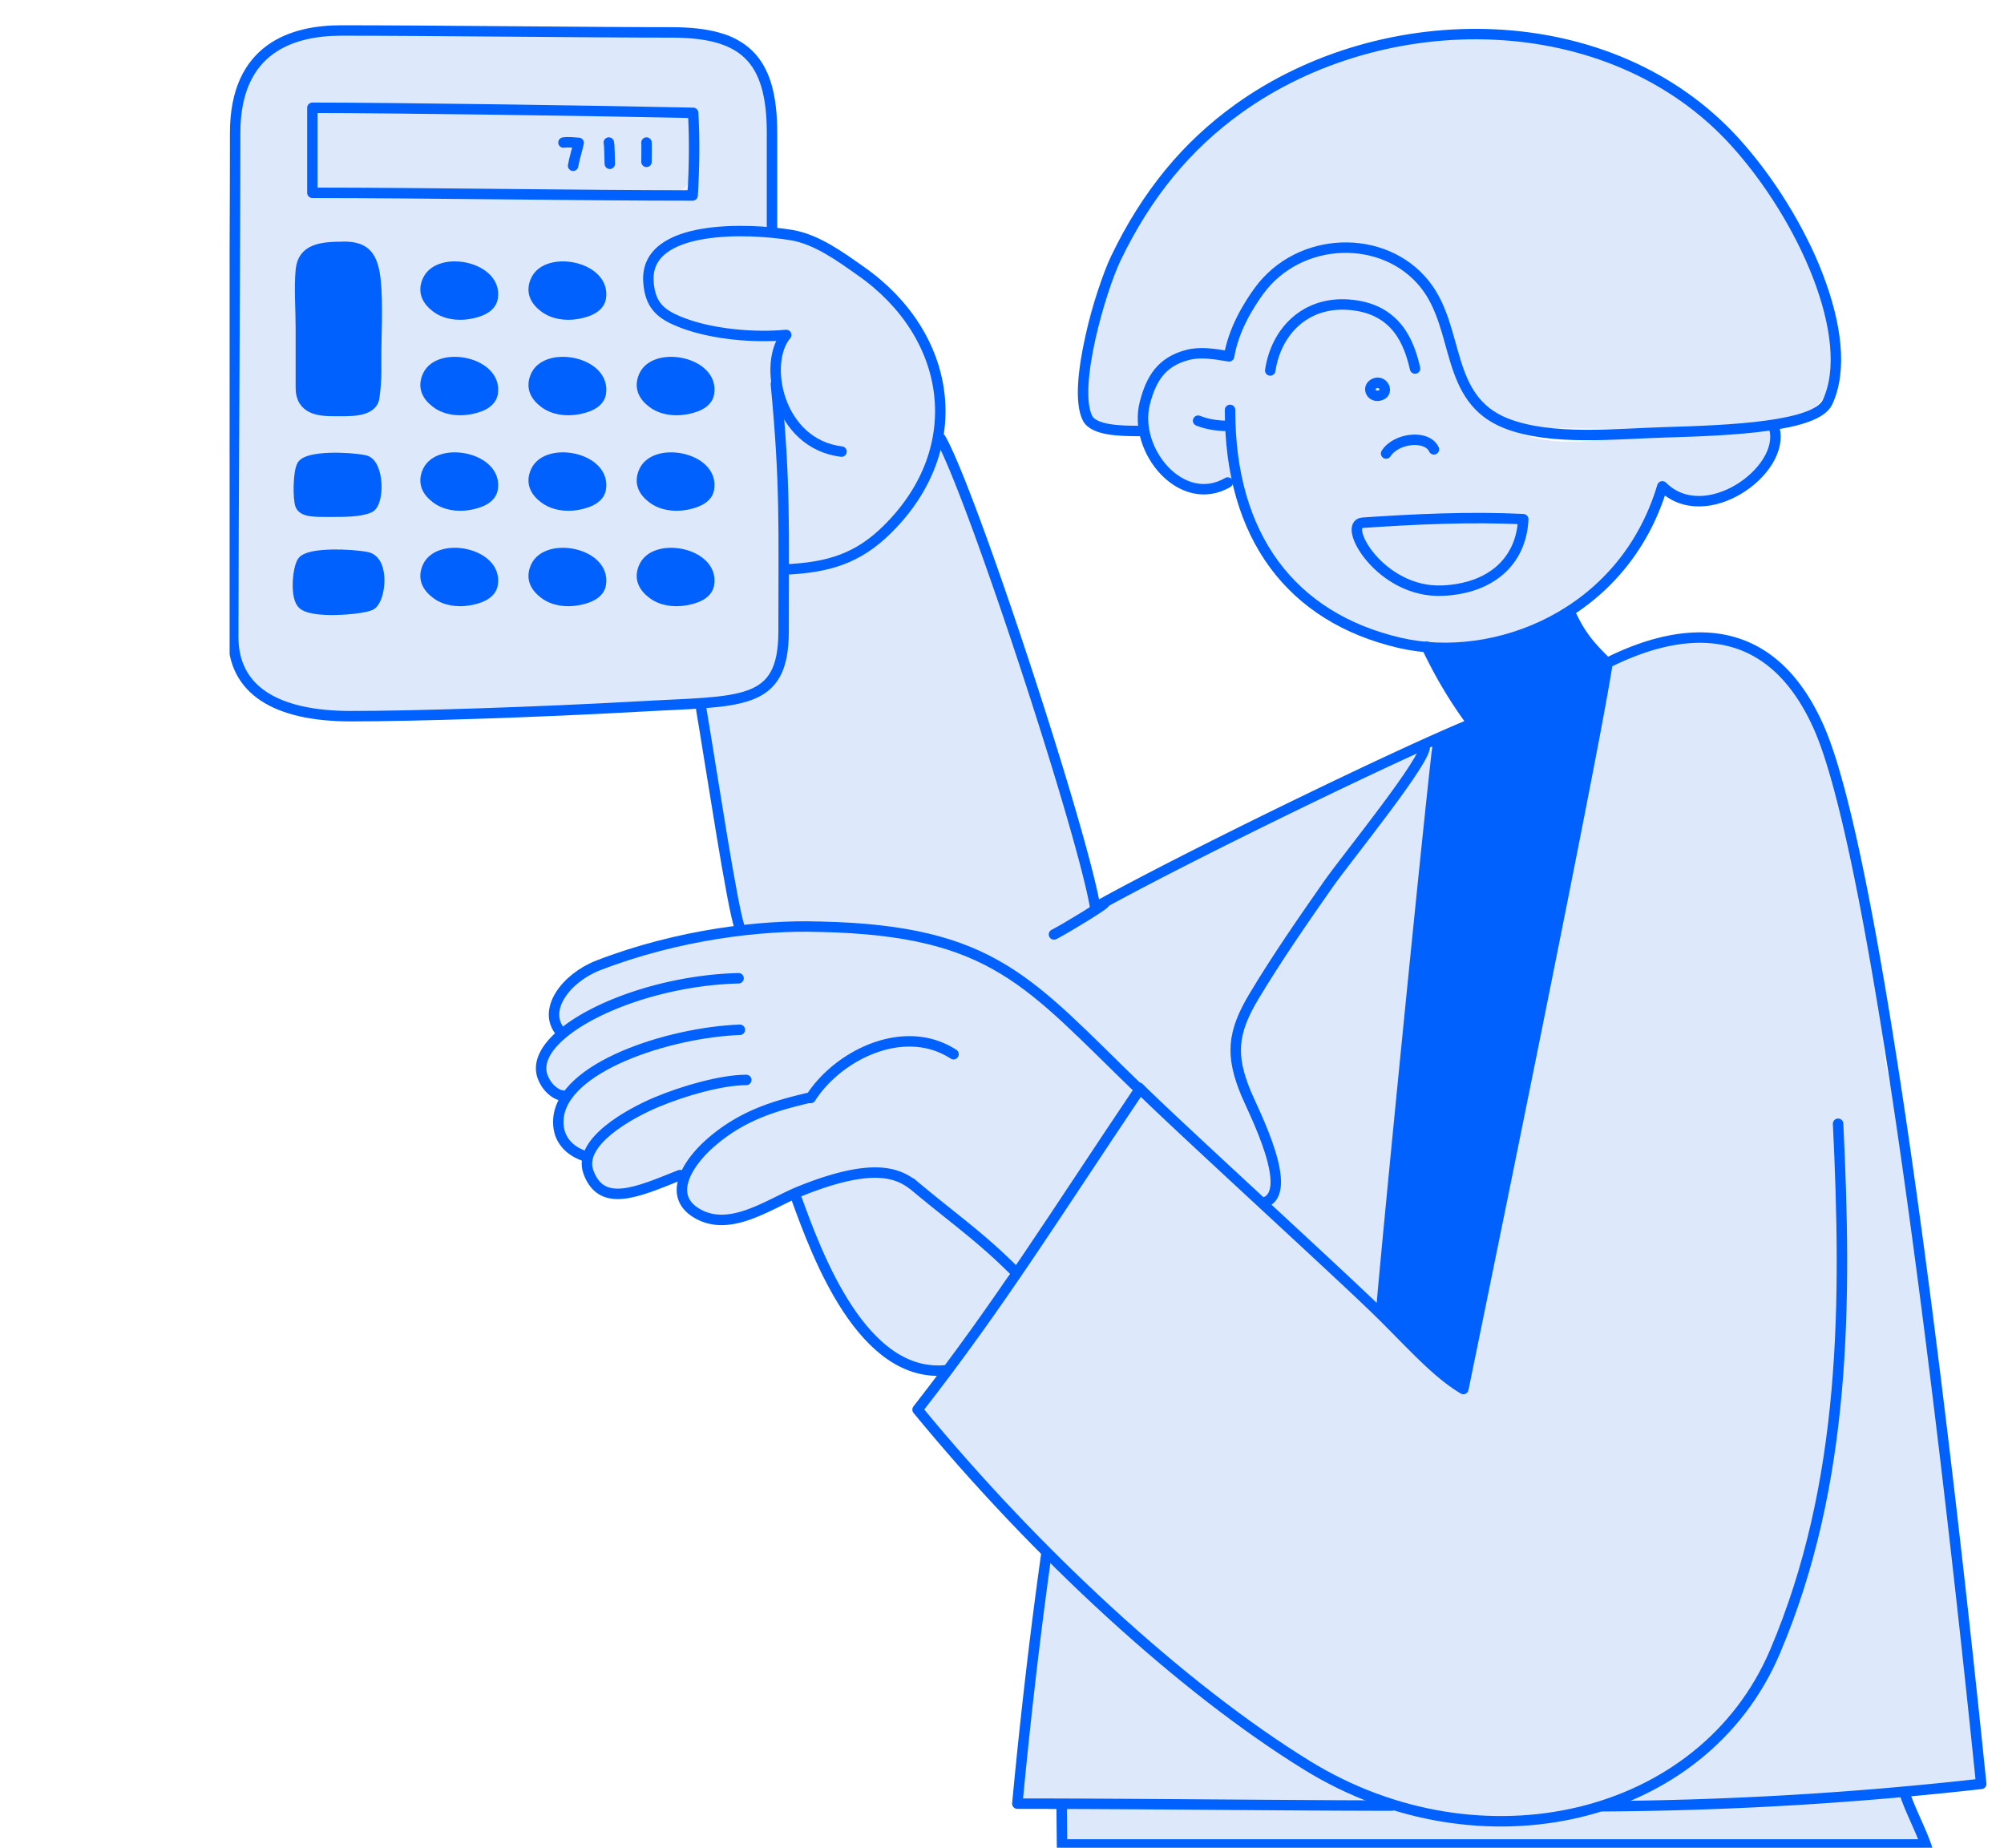
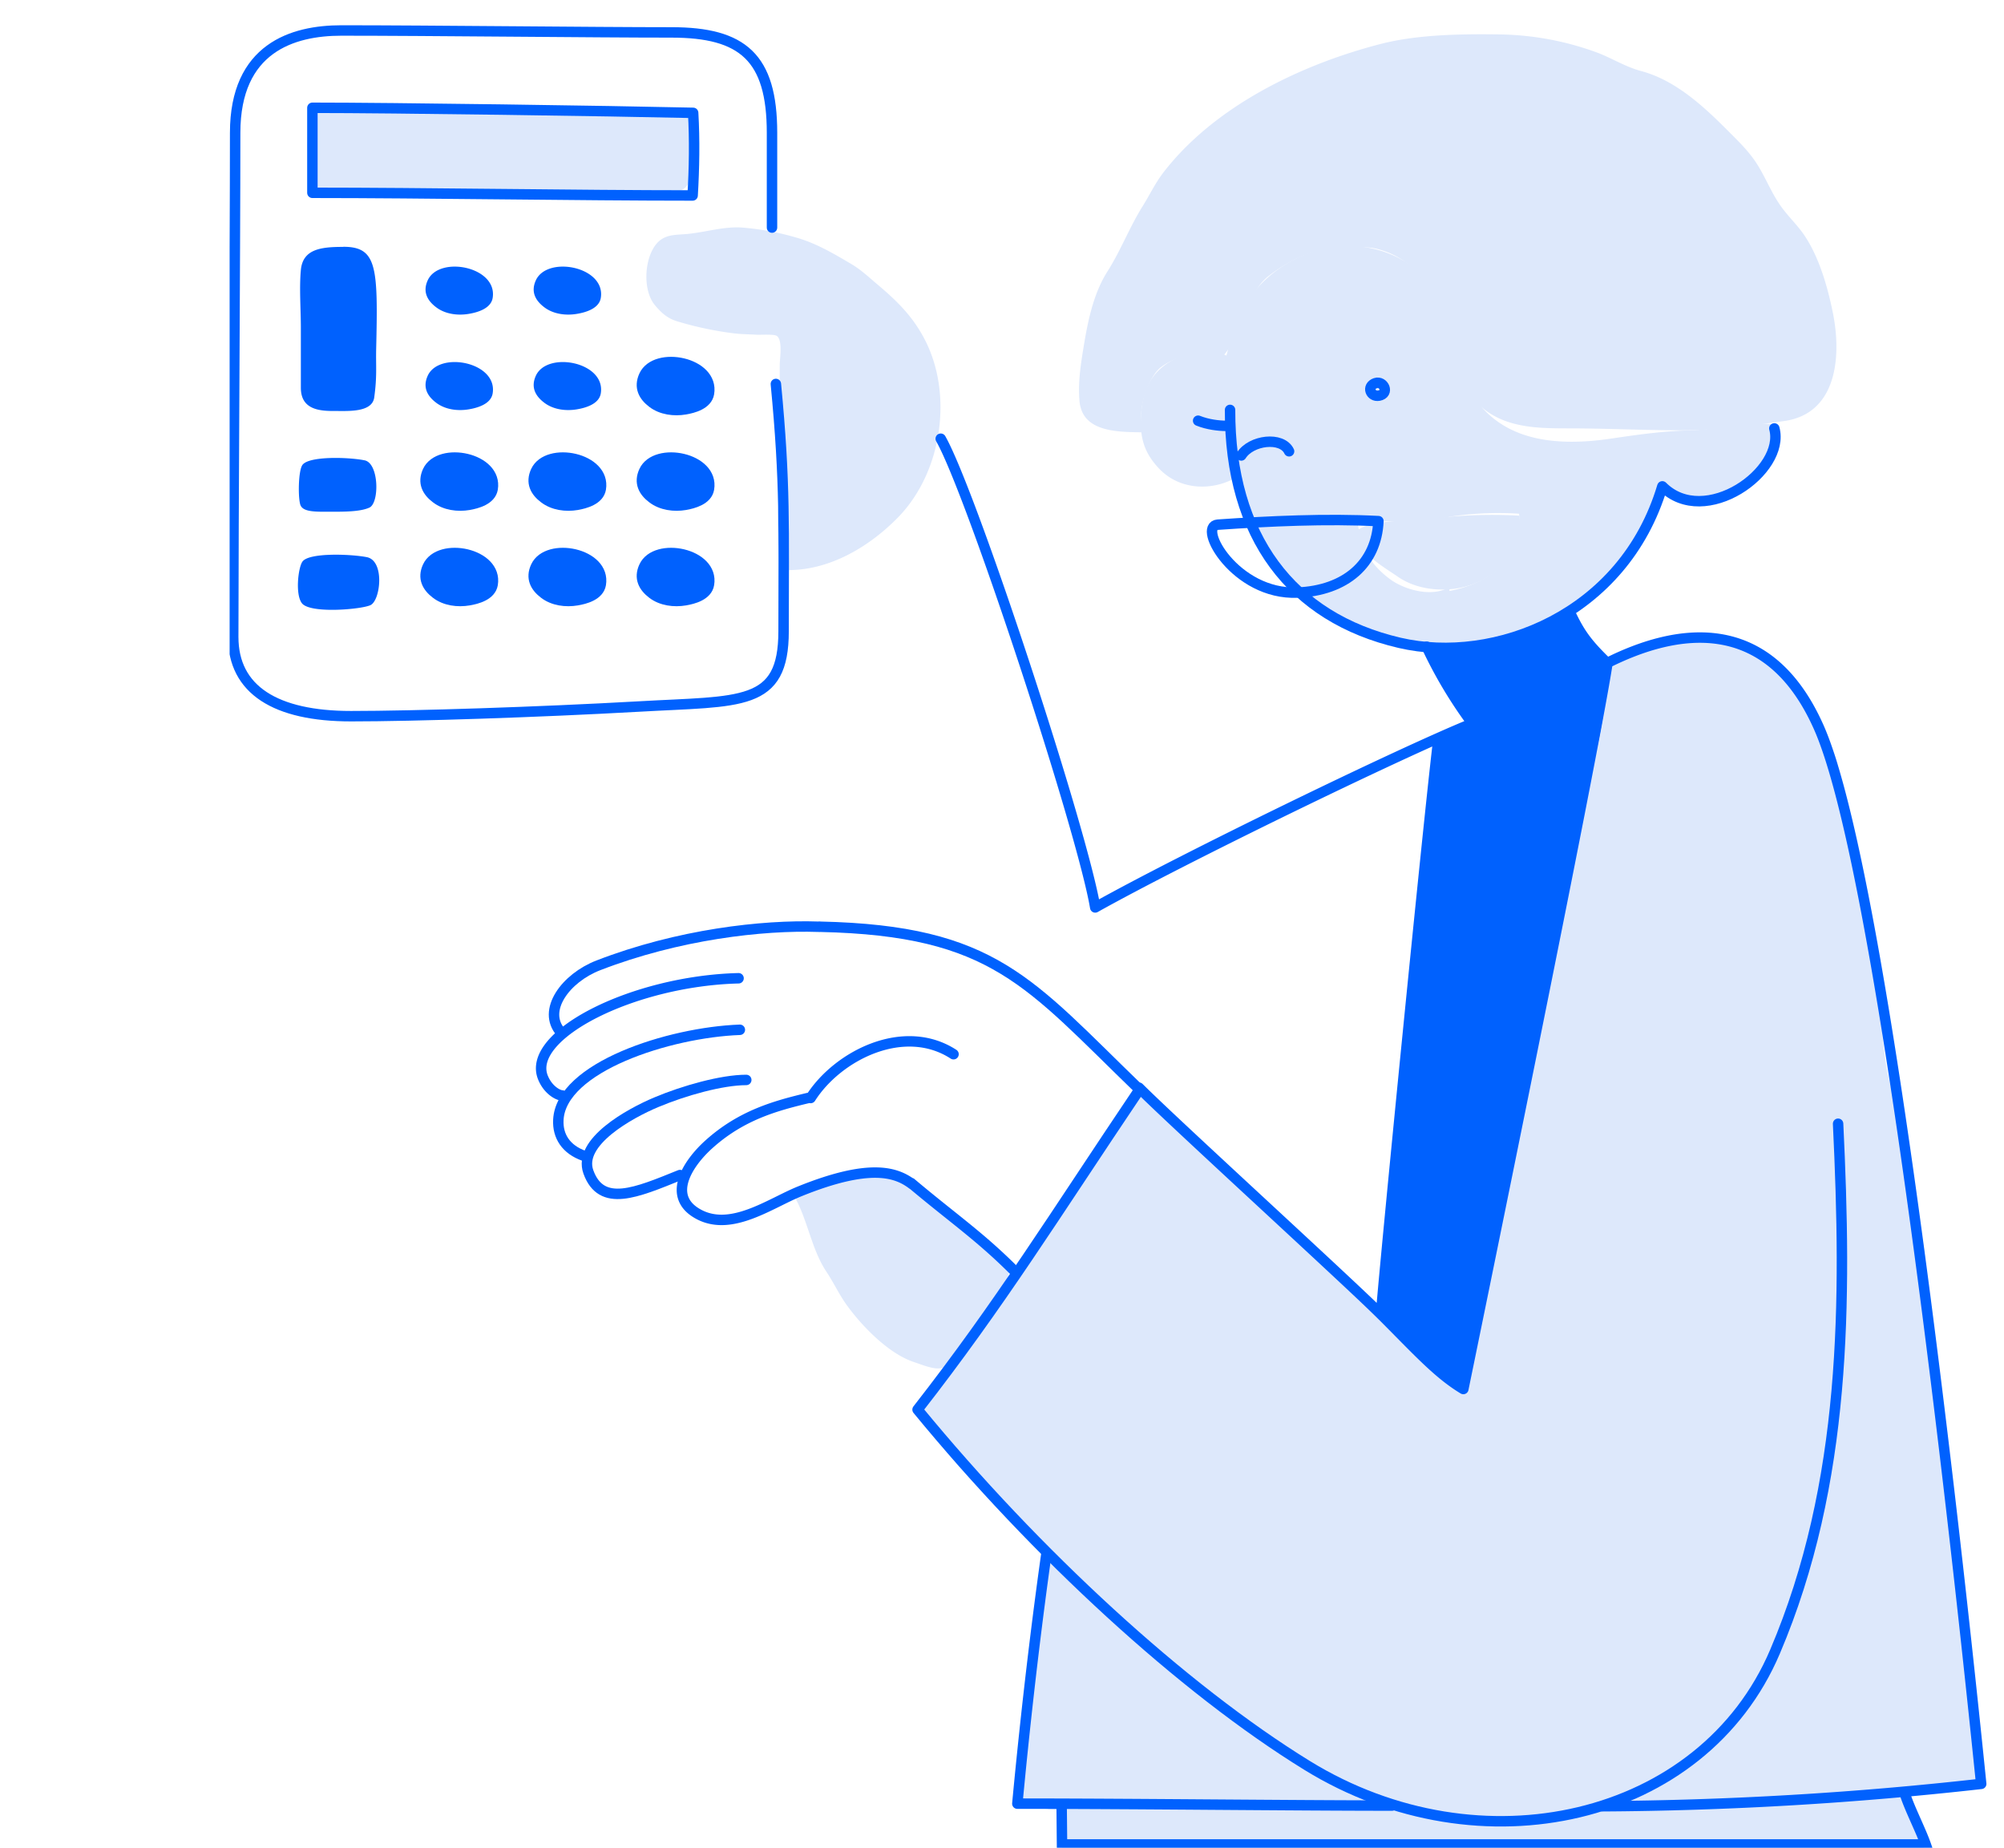
<svg xmlns="http://www.w3.org/2000/svg" width="384" height="354" fill="none">
  <g clip-path="url(#a)">
    <g clip-path="url(#b)">
-       <path fill="#DDE8FB" d="M150.69 92.04c-.15-1.68-.82-3.08-1.1-4.67-.33-1.78.08-3.66.08-5.47-.01-3-.39-5.84-.74-8.7-.46-3.8 4.07-9.7-5.92-9.33-2.14-.37-4.28-.54-6.42-.79-2.05-.23-4.88-1.1-6.87-.7 0 .12-.01.23-.03.34a4.53 4.53 0 0 0-1.48-1.31c-2.6-1.43-4.11-1.85-3.76-4.99.14-1.23.62-2.5.56-3.7-.04-.66-.16-1.3-.28-1.95 1.91-3.07 5.2-5.39 8.65-6.17 2.24-.5 4.4-.01 6.67-.02 2.32 0 5.5-.8 7.61-.02-.23-3.96.96-8 .78-12.06-.11-2.55.12-5.16-.2-7.65-.28-2.32-.92-4.67-.95-7-.01-1.37-.42-1.96-.84-3.29-.94-2.96-4.38-7.28-7.37-7.98-1.76-.4-4.56.14-6.43.02-2.39-.15-4.79-.15-7.15-.25-5.67-.23-11.33-.3-17.01 0-6.12.35-11.84 0-17.99 0-11.33 0-24.44-3.47-35.06 1.3-6.43 2.89-9.2 8.29-9.95 15.05-.42 3.79-.43 7.69-.43 11.5v6.13c0 1.85-.19 3.7-.12 5.55.2 5.84-.12 11.6-.12 17.48 0 4.4.46 9.05 0 13.4-.42 3.91-1.12 7.44-.68 11.49 1.03 9.62.12 18.89.42 28.48.22 7.26 2.01 15.76 9.88 18.2 9.48 2.94 19.1 1.87 29.04 2.46 3.81.23 7.65-.34 11.48-.54 2.9-.15 5.6.34 8.51 0 2.44-.3 4.96-.03 7.45-.25 2-.16 3.9-.85 5.94-.75.98.05 1.64.2 2.7 0 2.17-.4 4.11-.62 6.36-.19 2.39.45 4.3-.1 6.72-.5 4.2-.68 10.4-.06 13.83-3.44 3.56-3.5 3.12-11.29 3.19-15.86.07-4 .48-8.07.73-12.08.25-3.9.64-7.83.3-11.74ZM57.9 51.9a9.82 9.82 0 0 1 3.07-3.97c.32-.22 2.65-.73 4.01-.9.22.37.5.65.85.8 1.29.51 2.7-.63 4.14.04 1.29.6 1.9 1.79 2.16 3.14.6 3.19.3 6.8.3 10.05 0 4.28 1.04 8.41-.06 12.63-.44 1.67-.81 2.98-2.5 3.75-.59.26-5.79.58-5.78.5l-.03.26c-1.52-.5-4.7-.54-5.88-.59-1.08-3.4-.76-7.03-.98-10.57-.27-4.32-.85-11.04.7-15.14Zm6.64 46.53-.04-.52c-1.42.01-3.71.76-5.14.21-1.82-.7-1.26-2.52-1.24-4.44.03-1.83.3-3.54 1.54-4.92 1.47-1.63 3.07-1.16 5.09-1.29v-.25c1.7 1.33 5.45.38 7.2 2.2 1.56 1.64.56 6.23-1 7.72-1.31 1.27-4.33 1.6-6.41 1.3Zm1.74 18.69c-2.05-.35-4.74-.04-6.68-.69-2.12-.71-2.05-2.38-2.28-4.44-.23-2.16-.33-4.06 1.78-5.3 1.2-.7 4.46-1.33 5.7-1.01.03-.27.04-.55.06-.83.37.75 1.01 1.23 2.39 1.41 2.57.33 4.34-.01 5.23 2.72 1.56 4.73-.83 9.06-6.2 8.14Zm25.64-2.65c-2.48 1.59-8.79 1.75-9.82-2.04a5.94 5.94 0 0 1 1.18-4.74c1.36-1.45 2.77-.93 4.47-1.3v-.3c.38.34 1.06.48 2.26.85 3.84 1.22 5.88 4.98 1.91 7.53ZM88.31 96.9c.03-.1.05-.2.09-.28-3.05.08-5.44.01-5.58-3.63-.1-2.32 1.9-4.74 4.22-4.9v.12c2.5.18 7.44.26 7.38 3.74-.07 2.8-3.43 4.68-6.1 4.95Zm5.3-21.47c-1.23 2.14-3.28 3.27-5.58 2.96.1-.37.21-.7.36-1.02-1.75-.07-5.48-.92-5.83-2.93-.5-2.84 2.16-3.44 4.2-3.85.14.08.3.03.49-.1.07 0 .14-.02.2-.04l.02-.1c.26-.18.59-.41 1.02-.6 1.28-.52 1.8-.52 3.2-.07 2.94.94 3.48 3.02 1.92 5.75Zm.56-17.03c-1.33 1.51-4.46 2.31-6.68 2.48-.17-.73-.7-1.25-1.97-1.5-2-.4-3.12-.58-3.45-2.95a4 4 0 0 1 2.37-4.26c.41.28 1.05.45 2.07.5 2.03.13 4.1-.44 5.92.25 2.29.86 3.56 3.41 1.74 5.48Zm12.33-6c.83.4 2.37.22 3.2.32 2.95.39 5.52 1.04 4.26 4.75-.77 2.25-2.71 2.27-4.63 2.49l.03-.1c-2.55.07-6.03.13-6.81-2.7-.76-2.73 1.5-4.74 3.95-4.76Zm1.54 26.26c-2.28-.4-4.7-.08-4.75-3.48-.05-2.78 3.12-5.52 5.93-4.79v-.04c.69.22 1.53.33 2.45.62 5.87 1.88.4 7.54-3.63 7.7Zm-1.8 36.42c-5.97-1.55-3.49-7.68 1.5-8.53.05.1.1.18.17.26 1.28 1.53 3.98.3 5.3 1.85 3.6 4.16-3.87 7.23-6.96 6.42Zm6.48-19.12c-1.23.86-2.44.77-3.36.9l.06-.18c-1.9-.17-4.97.14-5.96-1.97-.78-1.64.73-4.2 2.3-4.93.65-.3 1.9-.08 2.7-.25 1.64.57 4.17-.17 5.38.74 2.05 1.55.35 4.64-1.13 5.69Zm4.13-58.78c-3.04 0-6.17.27-9.17.27l.01-.24c-.25.07-.91.3-1.2.23-1.97-.54-4.78-.4-6.85-.07-3.42.56-6.42.15-9.86.06-2-.05-3.61-.07-4.57.79a2.1 2.1 0 0 0-.43-.79c-.75-.8-2.35-.66-3.51-.74-2.83-.2-5.46.67-8.33.5-2-.13-4.78-.45-6.93.16-.4-.51-1.25-.67-2.88-.97-2.41-.44-2.9-1.07-3.01-3.65-.1-2.46-.65-8.02.65-10.12 1.32-2.13 5.45-1.74 7.49-1.72 4.08.04 8.2.24 12.33.24 9.83 0 19.82-1.68 29.6-.48 5.77.7 11.86.38 17.77.73 2.44.14 4.52-.37 5.2 2.22.6 2.29.45 4.8.24 7.16-.18 2.08-1.04 5.44-3.27 6.36-2.23.93-4.03-.43-5.21.77-2.84-.03-5.3-.72-8.07-.71ZM129 115.19c-2.67.31-5.5-.46-5.13-3.72.3-2.66 2.22-2.4 3.99-3.77.28-.21.5-.45.68-.7 1.42 1.61 4.89 1.67 5.78 4 1.39 3.64-3.2 3.94-5.32 4.2Zm-.77-18.77-.03.46c-1.95-.09-4.23-1.18-4.2-3.21 0-2.09 3.76-6.4 5.88-4.52l.03-.23c2.21.44 4.84.38 5.2 3.28.55 4.3-4.05 4-6.88 4.22Zm5.95-18.52c-1.2.9-2.2.31-3.51.73h-.02l-.03-.22c-2.51.84-6.58-.13-7.3-2.99-1.13-4.41 3.92-5.8 7.29-5.94 1.98 1.2 4.25 1.3 4.99 3.97a4.03 4.03 0 0 1-1.42 4.45Z" />
      <path fill="#DDE8FB" d="M59.42 36.41c3.84 1.6 8.31 1.69 12.4 1.4 4.87-.35 9.71-.43 14.6-.6 10.9-.38 21.8-1.08 32.71-.47 2.29.13 4.7.14 6.9 0 1.82-.1 3.97.45 5.32-.84 1.49-1.43 1.04-4.3 1.35-6.12.32-1.86.92-4.43.38-6.36-.78-2.79-3.8-2.53-6.3-2.52-4.54.01-9.09.99-13.63.44-1.71-.2-3.16-.6-4.9-.42-1.76.18-3.5.82-5.29.71-1.86-.11-3.85-.33-5.78-.44-4.23-.24-8.47-.3-12.7-.3H70.97c-1.6 0-3.1-.15-4.69-.24-4.25-.26-6.7.32-7.23 4.83-.43 3.66.4 7.29.37 10.93Zm66.07 22.05c1.2 1.45 2.4 2.53 4.23 3.09 3.53 1.07 7.4 1.9 11.05 2.33 1.36.16 2.8.16 4.2.25.66.04 3.4-.15 3.9.24 1.14.87.54 4.3.54 5.56 0 3.57-.04 7.1 0 10.67.02 2.23.25 4.42.24 6.66 0 3.12-.31 6.07-.5 9.13-.23 4.18-.32 8.9.78 12.8 8.43.46 16.46-4.23 22.18-10.1 8.33-8.55 10.6-23.38 5.1-34.02-2.3-4.46-5.35-7.44-9.11-10.6-1.72-1.45-3.16-2.84-5.18-4.01-3.28-1.93-6.46-3.8-10.11-4.88a52.22 52.22 0 0 0-10.56-1.98c-3.56-.26-7.07.9-10.6 1.23-2.28.2-4.33.02-5.9 1.93-2.3 2.79-2.64 8.85-.26 11.7Z" />
-       <path fill="#DDE8FB" d="M136.13 149.44c1.05 6.41 2.36 12.78 3.52 19.18.45 2.46.32 6.3 1.44 8.53.94 1.85 2 1.15 3.89.95 2.94-.32 5.93-.32 8.87-.54 4.4-.33 8.83-.78 13.27-.27 4.97.57 9.41 1.1 14.19 2.91 3.94 1.5 7.94 3.4 11.3 5.94 7.94 6 15.32 12.56 22.67 19.3 3.72 3.41 8 7.15 11.05 11.08 2.19 2.82 4.62 5.08 7.27 7.59 2.7 2.55 6.1 4.43 8.37 7.4 2.53-2.36 2.89-5.76 2.18-8.8-1.2-5.09-3.3-9.79-5.38-14.57-.95-2.18-2.23-4.76-2.53-7.08-.37-2.97 1.23-5.2 2.51-7.65 3.52-6.73 8.1-12.9 12.12-19.56 2.32-3.83 5.95-7.09 8.55-10.85 2.3-3.32 5.11-6.27 7.25-9.7 1.51-2.43 5.76-5.98 5.3-9-2.36-1.1-7.54 1.49-9.77 2.47-5.63 2.49-11.06 5.4-16.58 8.02-5.89 2.8-11.4 6.1-17.12 9.2-2.34 1.27-4.64 3.4-7 4.63-1.97 1.02-4.5.87-6.5 1.87-1.34.68-3.05 1.01-4.17 2.03-1.01-1.39-1.18-3.74-1.79-5.4-.9-2.48-1.7-5-2.63-7.47-3.52-9.3-5.44-18.98-8.89-28.36-2.53-6.9-4.6-13.99-7.27-20.83-1.83-4.7-4.86-9.16-4.8-14.33a11.8 11.8 0 0 0-1.54-6.06c-.42-.85-4.18-5.08-4.1-5.5-.53 3.08-2.73 6.35-4.2 9.1-1.65 3.03-3.5 5.91-6.16 8.15-2.65 2.22-5.29 4.44-8.7 5.37-3.01.82-6.78 2.24-9.88 1.39-.22 2.18.45 4.48.27 6.75-.21 2.8-.83 5.7-1.18 8.5-.45 3.5-2.18 7.3-5.34 9.1-1.74 1-3.2.73-5.06.95-1.96.23-3.8 1.32-5.71.1-.08 2.3.94 4.67 1.24 6.96.37 2.83.59 5.68 1.04 8.5Z" />
-       <path fill="#DDE8FB" d="M106.74 193.33a8.41 8.41 0 0 0 .72 4.4c-2.54.72-3.62 4.07-4.11 6.41-.32 1.53-.42 2.46.68 3.75.69.82 2.66 1.5 2.99 2.48.14.43-.73 2.74-.77 3.44-.08 1.2-.23 2.85.18 3.95.87 2.34 4.34 4.85 6.7 3.74-4.15 3.92 1.92 7.55 5.5 7.61 4.54.1 7.85-3.39 11.57-5.1-.1 3.37.97 8.67 4.8 9.98 3.38.77 6.03.05 10.96-2.63.62-.34 2.6-1.64 3.16-1.95 1.35-.74 2.82-1.2 4.25-1.77 3.37-1.33 7.38-2.83 11.1-2.95 6.04-.22 10.3 2.32 15.1 5.66 2.57 1.78 4.62 4.25 6.84 6.41 1.91 1.87 4.03 4.02 6.23 5.62.44.31 1.87 1.2 2.37 1 .85-.33 2.43-4.4 3-5.32 4.23-6.54 8.19-12.96 13.08-19.01a57.92 57.92 0 0 0 5.48-7.7c1.3-2.3-.16-3.65-1.78-5.68-1.53-1.9-2.12-3.62-3.94-5.18-1.63-1.4-2.88-2.94-4.69-4.2-2.09-1.44-4.55-2.5-6.42-4.18-1.9-1.72-3.52-3.68-5.68-5.12-4.79-3.2-10.92-5-16.44-6.66-4.96-1.48-10.14-2.7-15.38-2.78-3.26-.04-6.64.45-9.86.24-4.61-.28-9.04.35-13.57 1-4.7.66-9.77.66-14.31 2.2-5.99 2.05-16.9 4.36-17.76 12.34Zm152.48-30.52c2.95-3.9 6.37-7.68 8.9-11.87 1.5-2.46 2.54-7.78 6.83-6.9-.6 4.78-.96 9.88-1.2 14.78-.13 2.44-.16 4.86-.3 7.3-.45 8.09-2.54 15.69-3.1 23.8-.27 4.04-.6 8.06-.79 12.05-.2 4.22.34 9.13-1.25 13.13-1.5 3.78-1.49 7.45-1.72 11.55-.08 1.3-.18 2.6-.25 3.86-.34 6.2-.32 12.5-1.97 18.6-.48 1.78-.58 2.77-2.27 1.7-.98-.62-2.06-2.17-2.92-3.01-.91-.9-1.93-1.78-2.93-2.72-2.12-2-4.09-4.2-6.1-6.3-2.16-2.25-4.91-5.56-7.63-7.02 1.22-4.42 1.45-7.79-.28-12.24-.8-2.05-1.84-3.92-2.73-5.77-2.14-4.44-4.03-11.33-2.77-16.23.68-2.66 2.22-5.13 3.71-7.4 6.06-9.15 12.13-18.55 18.77-27.3Z" />
      <path fill="#DDE8FB" d="M151.87 228.62c2.83 4.58 3.49 10.51 6.47 15 1.44 2.15 2.57 4.64 4.12 6.7a41.86 41.86 0 0 0 5.93 6.47c2.05 1.75 4.24 3.33 6.85 4.2 1.3.43 2.93 1.1 4.26 1.18 1.17.07 2.18-.42 3.36-.24-.51-2.74 4.4-7.45 5.78-9.87 1-1.77 2.19-3.36 3.2-5.16.74-1.34 1.84-2.77 1.5-4.1-.35-1.34-2.07-2.4-3-3.33-2.81-2.8-5.92-4.99-8.98-7.5-2.6-2.16-6.58-5.28-10-6.26a20.86 20.86 0 0 0-9.88-.37c-2.93.7-6.14 2.82-9.05 3.05.16-.06.3-.15.42-.27M340.3 81.4c-5.04-.88-11.35.92-16.53 1.05-5.1.14-9.95.82-14.93 1.56-11.63 1.74-23.07.38-28.28-11.35-3.77-8.49-3.53-18.97-13.1-23.51-12.46-5.91-27.6 1.81-31.45 14.8-.4 1.37-.59 2.84-1.02 4.17-1.66-.78-3.25-1.4-5.23-1.04-1.91.36-3.77 1.11-5.45 2.13-4.51 2.7-5.7 6.75-5.7 11.86 0 3.48.98 6.03 3.44 8.65 3.98 4.25 10.3 4.42 14.98 1.66-1.83 1.08 2.47 9.01 3.24 10.43 2.13 4 3.71 7.65 7.21 10.72 3.08 2.7 7.1 3.83 10.42 6.1 5.44 3.75 13.75 6.4 20.6 4.92l.12.3c17.64 1.2 34.23-14.52 40.64-29.4 3.19 2.7 10.28.96 13.69-.6 5-2.3 7.92-7.02 7.35-12.45Zm-62.56 31.81v-.75c-3.2 2.03-8.56.6-11.4-1.51-4-3-5.58-6.2-6.22-11.05 5.31-.34 10.23.56 15.5-.5 4.94-1.01 10.28-1.3 15.47-.98.55 8.7-5.68 13.32-13.35 14.8Z" />
      <path fill="#DDE8FB" d="M222.85 33.15c-1.48 1.92-2.58 4.24-3.86 6.29-2.56 4.08-4.23 8.55-6.78 12.56-2.73 4.28-3.8 9.7-4.6 14.64-.55 3.35-1.05 6.66-.77 10.1.5 6.3 7.7 6 12.77 6.1-2.4-2.7.26-10.32 2.63-12.31 2.36-1.99 8.38-4.07 11.19-2.1 1.45 1.02 4.9-7.54 5.18-8.23 1.1-2.82 2.13-5.5 4.48-7.32 2.93-2.25 6.85-4.54 10.62-4.9 2.9-.27 7.25-1.02 10.06-.32 14.73 3.68 10.48 21.36 19.62 29.9 4.71 4.4 10.94 4.51 17.1 4.51 7.33 0 14.42.37 21.75.37 6.86 0 13.13-.86 19.6-1.77 10.18-1.4 11.02-12.41 9.4-20.58-1-5-2.62-10.74-5.49-15-1.24-1.84-2.88-3.4-4.21-5.18-2.1-2.78-3.22-6.03-5.14-8.9-1.57-2.34-3.68-4.33-5.64-6.3-4.63-4.63-9.89-9.39-16.3-11.1-3.1-.83-5.74-2.56-8.59-3.6-6-2.19-12.3-3.34-18.7-3.42-7.37-.09-15.6.02-22.68 1.85-15.34 3.97-31.84 11.95-41.64 24.7Zm68.23 65.64a94.74 94.74 0 0 0-17.71.69c-1.85.23-12.37.07-13.68 2.63v-.05.05c-.29.58-.11 1.3.73 2.17l-.05-.15c1.54 2.68 5.26 4.83 7.48 6.36 3 2.08 6.96 2.78 10.73 2.33 6.67-.82 13.99-6.35 12.5-14.03Zm-80.61 121.03c-6.1 9.64-12.04 19.17-18.95 28.39-3.96 5.28-8.65 10.39-12.06 15.97-4.46 4.31-2.17 8.39 1.24 13 2.6 3.52 6.2 7.13 9.14 10.28 4.57 4.9 12 6.94 10.62 15.12-.5 3.06-1.76 5.82-2.15 8.98-.53 4.4-.68 8.85-1.14 13.26-.46 4.37-.98 8.87-1.5 13.29-.5 4.28-1.51 7.27 3.05 8.17 4.4.87 8.63.14 13.04-.46 4.9-.65 9.84-.51 14.77-.2 3.46.21 7.03-.19 10.48.2 5.53.63 11.28-.13 16.77-.37 3.06-.13 6.08.46 9.24.48 8.91.03 16.8 2.28 25.48 2.56 1.63.06 3.04-.08 4.57-.37 3.68-.72 7.63-.4 11.3-1.48 2.12-.62 4.17-1.8 6.4-1.93 1.89-.1 2.94.63 4.88 1.11 3.68.91 7.16.57 10.94.82 7.97.53 15.75-1.02 23.75-1.1 8.26-.1 17.44-1.58 25.54-3.05 2.68-.49 2.9-.77 2.96-3.64.08-4.14-.37-8.44-.37-12.64-.01-3.03-.4-5.77-.73-8.78-.24-2.2-.04-3.7-.8-5.67-2.23-5.73-1.73-12.68-2.92-18.69-.9-4.52-1.64-9.18-2.2-13.75-1.11-9-.63-17.95-2.7-26.84-.82-3.48.13-6.78-.15-10.46-.29-3.79-1.14-7.5-1.88-11.23-1.45-7.31-2.46-14.8-4.58-21.9-2.16-7.22-1.75-15.62-3.2-23.13-.59-3.05-.48-5.84-.81-8.96-.85-8.07-3.81-15.09-5.27-22.93-.6-3.15-.51-6.21-1.67-9.27-.96-2.53-2.45-4.77-3.79-7.01-1.48-2.5-2.47-5.93-4.52-8.08-4.8-5.04-9.1-6.7-16.14-7.1-2.88-.16-4.59-.84-7.45.07-4.12 1.3-9.05 1.33-10.98 5.18-2.13 4.26-2.58 9.8-3.4 14.44-2.1 12.1-4.94 23.88-7.57 35.8-.69 3.11-1.27 6.22-2.11 9.26-.83 3.02-1.59 6.13-2.15 9.15-1.58 8.52-2.02 17.05-4.06 25.62-.98 4.13-1.85 8.1-3.05 12.15-1.6 5.38-1.23 11.26-2.67 16.72-.7 2.67-2 4.83-2.8 7.4-.47 1.5.16 6.18-1.63 6.96-1.66.73-4.53-2.7-5.48-3.63-6.42-6.22-13.4-12.12-19.61-18.5-3.9-4-7.8-8.26-11.82-12.23-4.45-4.39-8.97-8.97-13.44-13.3-1.73-1.67-3.97-2.78-5.82-4.42-2.94-2.6-3.66-5.31-6.73-1.55-2.1 2.57-4.1 5.5-5.87 8.3Z" />
      <path fill="#DDE8FB" d="M365.14 344.07c5.92 17.02 11.15 31.4 17.76 49.22 4.34 11.68 48.85 141.35 55.88 168a6277.02 6277.02 0 0 0-59.2 17.63c-12.22-25.4-88.32-213.14-90.8-213.14-2.47 0-17.26 186.01-20.22 213.64-7.37.47-48.85.5-60.2.5-2.95-25.67-4.43-178.61-4.93-233.87" />
      <path fill="#0061FE" d="M65.79 47.3c-4.2 0-7.77.37-8.14 4.44-.32 3.47 0 7.5 0 11.1V74.3c0 4.25 3.71 4.45 6.48 4.44 2.46-.02 7.18.35 7.58-2.6.56-4.06.3-5.96.37-9.24.37-15.73.19-19.62-6.29-19.62Zm4.49 59.44c-3.1-.6-11.1-.9-12.33.86-.82 1.17-1.4 6.3-.1 7.97 1.58 2.04 11.35 1.19 13.13.37 1.94-.88 2.79-8.52-.7-9.2Zm-.42-18.55c-3.1-.62-10.7-.85-11.92.9-.81 1.18-.85 6.53-.35 7.72.55 1.3 2.93 1.24 5.69 1.23 2.46 0 5.72.03 7.5-.79 1.95-.88 1.86-8.5-.92-9.06Zm24.54-31.1c1-5.99-10.21-8.19-12.43-3.41-1.02 2.2-.1 3.89 1.57 5.16 1.76 1.36 4.18 1.65 6.3 1.29 1.55-.26 4.21-.96 4.56-3.04Zm20.72 0c1-5.99-10.21-8.19-12.43-3.41-1.02 2.2-.1 3.89 1.57 5.16 1.76 1.36 4.18 1.65 6.3 1.29 1.55-.26 4.21-.96 4.56-3.04ZM94.4 75.38c1-6-10.21-8.19-12.43-3.42-1.02 2.22-.1 3.9 1.57 5.17 1.76 1.36 4.18 1.65 6.3 1.29 1.55-.26 4.21-.96 4.56-3.04Zm20.72 0c1-6-10.21-8.19-12.43-3.42-1.02 2.22-.1 3.9 1.57 5.17 1.76 1.36 4.18 1.65 6.3 1.29 1.55-.26 4.21-.96 4.56-3.04Zm20.73 0c1.01-6-10.21-8.19-12.42-3.42-1.02 2.22-.1 3.9 1.56 5.17 1.76 1.36 4.19 1.65 6.3 1.29 1.55-.26 4.22-.96 4.56-3.04ZM94.4 93.67c1-5.99-10.21-8.18-12.43-3.41-1.02 2.21-.1 3.9 1.57 5.16 1.76 1.36 4.18 1.66 6.3 1.3 1.55-.27 4.21-.97 4.56-3.05Zm20.72 0c1-5.99-10.21-8.18-12.43-3.41-1.02 2.21-.1 3.9 1.57 5.16 1.76 1.36 4.18 1.66 6.3 1.3 1.55-.27 4.21-.97 4.56-3.05Zm20.73 0c1.01-5.99-10.21-8.18-12.42-3.41-1.02 2.21-.1 3.9 1.56 5.16 1.76 1.36 4.19 1.66 6.3 1.3 1.55-.27 4.22-.97 4.56-3.05ZM94.4 111.96c1-5.99-10.21-8.19-12.43-3.41-1.02 2.2-.1 3.89 1.57 5.16 1.76 1.36 4.18 1.65 6.3 1.29 1.55-.26 4.21-.95 4.56-3.04Zm20.72 0c1-5.99-10.21-8.19-12.43-3.41-1.02 2.2-.1 3.89 1.57 5.16 1.76 1.36 4.18 1.65 6.3 1.29 1.55-.26 4.21-.95 4.56-3.04Zm20.73 0c1.01-5.99-10.21-8.19-12.42-3.41-1.02 2.2-.1 3.89 1.56 5.16 1.76 1.36 4.19 1.65 6.3 1.29 1.55-.26 4.22-.95 4.56-3.04Zm137.67 12.37c.9-.06 3.4 7.28 3.84 8.18 1.07 2.27 2.62 3.83 3.94 5.74a186.66 186.66 0 0 1-6.37 3.1c-.29 3.93-.27 7.84-.44 11.78-.1 2.57-.2 5.09-.37 7.68-.34 5.48-2.13 10.78-2.5 16.28a420.82 420.82 0 0 1-1.94 21.14c-.79 6.71-1.6 13.5-2.01 20.26-.16 2.56.24 5.07.13 7.57-.12 2.71-1.22 5.4-1.4 8.14-.12 1.95-.15 3.85-.48 5.76-.55 3.12-2.53 8.19-1.79 11.26.21.87.8 1.83 1.4 2.57 1.34 1.67 3.21 2.7 4.92 4.07 3.27 2.62 6.72 5.16 9.7 8.07 1.32-1.35 1.49-5.32 1.77-7.34.46-3.31 1-6.73 1.76-10.15.95-4.3 2.37-8.28 3.12-12.6 1.66-9.55 3.69-19 5.38-28.56a841.09 841.09 0 0 1 11.92-56c1.75-7.03 3.64-14.57 3.71-21.84.03-3.1-1.14-3.3-2.95-5.7-1.13-1.52-1.78-3.63-3.06-4.95-1.84-1.9-2.18-1.28-4.44-.17-3.48 1.7-7.28 3.84-11.02 4.83-4.11 1.07-8.56.56-12.82.88Z" />
      <path stroke="#0061FE" stroke-linecap="round" stroke-linejoin="round" stroke-miterlimit="10" stroke-width="2" d="M147.93 43.6V25.45c0-14.44-5.61-19.24-19.24-19.24-14.8 0-46.63-.37-63.28-.37-9.32 0-20.35 3.33-20.35 19.61 0 22.95-.37 74.38-.37 96.58 0 10.15 8.14 15.18 22.57 15.18 12.1 0 35.79-.76 55.14-1.85 19.6-1.12 27.75.13 27.75-14.44 0-19.98.37-28.12-1.48-47.36m-41.19 124.22c-3.7-4.2.92-10.41 7.16-12.83 15.3-5.92 31.45-7.77 42.18-7.4m-26.52 47.57c-8.35 3.37-15.07 6.32-17.56-.61-2.05-5.73 7.94-11.2 13-13.33 5.33-2.24 12.57-4.28 17.26-4.28" />
      <path stroke="#0061FE" stroke-linecap="round" stroke-linejoin="round" stroke-miterlimit="10" stroke-width="2" d="M141.77 197.29c-13.56.5-34.29 7.16-34.78 17.26-.16 3.14 1.48 5.68 4.94 6.9m45.27-43.9c33.3.74 39.96 10.73 61.05 31.09M235.7 78.53c-.06 24.27 11.78 39.81 32.5 44.63 18.1 4.2 42.93-5.19 50.33-29.98 8.14 8.14 23.68-2.96 21.46-11.1" />
-       <path stroke="#0061FE" stroke-linecap="round" stroke-linejoin="round" stroke-miterlimit="10" stroke-width="2" d="M235.26 92.44c-8.88 5.15-18.18-6.2-15.9-15.17 1.2-4.74 3.23-7.95 8.13-9.25 2.47-.66 5.06-.24 8.02.25.86-5.06 3.58-9.57 5.68-12.46 7.77-10.73 24.05-11.1 31.82-1.35 6.85 8.59 3.68 21.98 15.62 26.66 8.62 3.38 21.13 1.97 30.26 1.71 12.95-.37 29.1-1.09 31.29-5.77 5.72-12.24-4.64-35.43-17.72-49.85C308.6.88 265.19.73 237.22 20.87c-9.77 7.03-17.5 16.31-23.42 28.65-2.86 5.97-8.38 24.67-5.42 30.59 1.19 2.37 6.41 2.46 9.86 2.46" />
-       <path stroke="#0061FE" stroke-linecap="round" stroke-linejoin="round" stroke-miterlimit="10" stroke-width="2" d="M243.4 70.98c1.1-7.4 6.62-13.2 14.97-12.61 9.3.65 11.67 7.43 12.78 12.24m-10.06 29.54c-4 .28 3.4 13.49 15.25 13.01 9.25-.37 15.17-5.55 15.54-13.69-9.9-.52-20.95 0-30.8.68Zm4.51-13.26c1.86-2.96 7.78-3.7 9.16-.8M264.24 75.8c-1.63.3-2.43-1.8-.68-2.4 1.6-.53 2.74 2.02.68 2.4ZM132.72 37.45c.31-5.2.4-10.63.1-15.83-16.18-.37-57.41-.97-72.96-.97v16.29c21.47 0 51.07.51 72.86.51Zm85.53 171.43c-16.28 24.18-26.64 40.96-42.43 61.18 22.7 27.63 50.77 53.47 74.68 68.19 33.14 20.4 75.77 10.73 89.62-21.81 13.77-32.36 13.72-67.22 12.09-101.15" />
+       <path stroke="#0061FE" stroke-linecap="round" stroke-linejoin="round" stroke-miterlimit="10" stroke-width="2" d="M243.4 70.98m-10.06 29.54c-4 .28 3.4 13.49 15.25 13.01 9.25-.37 15.17-5.55 15.54-13.69-9.9-.52-20.95 0-30.8.68Zm4.51-13.26c1.86-2.96 7.78-3.7 9.16-.8M264.24 75.8c-1.63.3-2.43-1.8-.68-2.4 1.6-.53 2.74 2.02.68 2.4ZM132.72 37.45c.31-5.2.4-10.63.1-15.83-16.18-.37-57.41-.97-72.96-.97v16.29c21.47 0 51.07.51 72.86.51Zm85.53 171.43c-16.28 24.18-26.64 40.96-42.43 61.18 22.7 27.63 50.77 53.47 74.68 68.19 33.14 20.4 75.77 10.73 89.62-21.81 13.77-32.36 13.72-67.22 12.09-101.15" />
      <path stroke="#0061FE" stroke-linecap="round" stroke-linejoin="round" stroke-miterlimit="10" stroke-width="2" d="M365.14 344.07c1 2.89 2.88 6.53 3.86 9.3m-165.57-7.32.07 7.32m0 0c.55 60.34 2.03 201.94 4.87 226.54 11.34 0 52.82-.02 60.19-.5 2.96-27.62 17.75-213.63 20.23-213.63 2.47 0 78.57 187.73 90.78 213.14a6306.76 6306.76 0 0 1 59.2-17.63c-7.02-26.65-51.53-156.32-55.87-168-5.5-14.8-9.13-26.39-13.9-39.92m-165.5 0H369M155.33 210.36c5.18-8.14 17.86-14.56 27.38-8.39m-41.19-14.55c-20.22.5-40.73 10.9-37.49 19 .99 2.46 2.96 3.45 3.7 3.45m157.14 42.19c-6.41-6.42-39.72-36.76-46.62-43.67m88.81 137.66a684.1 684.1 0 0 0 72.57-4.29c-6.95-68.24-19.95-177.28-31.13-202.44-9.87-22.2-27.63-18.75-40.46-12.34M200.49 297.81c-2.6 18.5-4.44 35.9-5.55 47.74 21.46 0 53.28.37 71.79.37m6.65-222.02a85.97 85.97 0 0 0 8.75 14.67m19-20.6c1.86 3.88 3.54 5.82 6.66 8.89m-133.22 99.78c7.9 6.66 13.08 10.12 19.74 16.78m87.58-104.72c-13.78 5.61-55.26 25.77-72.03 35.15-2.47-14.8-23.69-79.43-29.6-89.8m95.22 58.72c-1.98 16.77-9.94 97.26-10.86 109.03 6.9 6.9 10.86 11.35 15.78 14.31.46-2.26 25-121.55 27.63-139.14m-153.19 83.39c-6.17 1.48-12.75 3.25-18.99 8.86-4.08 3.66-8.3 10.11-1.88 13.47 6.26 3.27 13.6-2.15 19.25-4.44 13.71-5.55 18.65-3.58 21.6-1.36" />
-       <path stroke="#0061FE" stroke-linecap="round" stroke-linejoin="round" stroke-miterlimit="10" stroke-width="2" d="M150.53 109.1c8.14-.38 13.84-2.03 19.6-7.78 15.68-15.6 12.29-37.17-5.2-49.4-3.97-2.8-8.46-6.08-13.26-6.88-8.16-1.36-28.16-2.18-27.42 8.92.31 4.71 2.5 6.38 6.66 7.95 5.7 2.15 13.74 2.84 19.74 2.26-4.56 5.33-1.6 20.87 10.6 22.35m-19.48 91.28c-1.44-3.68-5.43-30.35-7.4-41.95m18.25 93.75c3.94 10.86 12.69 34.74 28.88 32.9m30.08-89.4c-.28.43-7.21 4.7-9.62 5.93m71.06-36.26c.77 2.34-14.93 21.55-18.47 26.6-4.91 7.03-9.94 14.28-14.26 21.5-4.19 6.99-4.54 11.36-1.5 18.67 1.37 3.3 9.8 19.45 3.14 20.93M65.79 47.3c-4.2 0-7.77.37-8.14 4.44-.32 3.47 0 7.5 0 11.1V74.3c0 4.25 3.71 4.45 6.48 4.44 2.46-.02 7.18.35 7.58-2.6.56-4.06.3-5.96.37-9.24.37-15.73.19-19.62-6.29-19.62Zm4.49 59.44c-3.1-.6-11.1-.9-12.33.86-.82 1.17-1.4 6.3-.1 7.97 1.58 2.04 11.35 1.19 13.13.37 1.94-.88 2.79-8.52-.7-9.2Zm-.42-18.55c-3.1-.62-10.7-.85-11.92.9-.81 1.18-.85 6.53-.35 7.72.55 1.3 2.93 1.24 5.69 1.23 2.46 0 5.72.03 7.5-.79 1.95-.88 1.86-8.5-.92-9.06Zm54.02-60.88c.05 1.02 0 2.48 0 3.7m-7.22-3.7c.14.6.14 2.87.19 4.07m-8.88-4.07c.91-.13 2 0 2.91.06-.3 1.41-.82 2.93-1.06 4.39M94.4 57.09c1-5.99-10.21-8.19-12.43-3.41-1.02 2.2-.1 3.89 1.57 5.16 1.76 1.36 4.18 1.65 6.3 1.29 1.55-.26 4.21-.96 4.56-3.04Zm20.72 0c1-5.99-10.21-8.19-12.43-3.41-1.02 2.2-.1 3.89 1.57 5.16 1.76 1.36 4.18 1.65 6.3 1.29 1.55-.26 4.21-.96 4.56-3.04ZM94.4 75.38c1-6-10.21-8.19-12.43-3.42-1.02 2.22-.1 3.9 1.57 5.17 1.76 1.36 4.18 1.65 6.3 1.29 1.55-.26 4.21-.96 4.56-3.04Zm20.72 0c1-6-10.21-8.19-12.43-3.42-1.02 2.22-.1 3.9 1.57 5.17 1.76 1.36 4.18 1.65 6.3 1.29 1.55-.26 4.21-.96 4.56-3.04Z" />
      <path stroke="#0061FE" stroke-linecap="round" stroke-linejoin="round" stroke-miterlimit="10" stroke-width="2" d="M135.85 75.38c1.01-6-10.21-8.19-12.42-3.42-1.02 2.22-.1 3.9 1.56 5.17 1.76 1.36 4.19 1.65 6.3 1.29 1.55-.26 4.22-.96 4.56-3.04ZM94.4 93.67c1-5.99-10.21-8.18-12.43-3.41-1.02 2.21-.1 3.9 1.57 5.16 1.76 1.36 4.18 1.66 6.3 1.3 1.55-.27 4.21-.97 4.56-3.05Zm20.72 0c1-5.99-10.21-8.18-12.43-3.41-1.02 2.21-.1 3.9 1.57 5.16 1.76 1.36 4.18 1.66 6.3 1.3 1.55-.27 4.21-.97 4.56-3.05Zm20.73 0c1.01-5.99-10.21-8.18-12.42-3.41-1.02 2.21-.1 3.9 1.56 5.16 1.76 1.36 4.19 1.66 6.3 1.3 1.55-.27 4.22-.97 4.56-3.05ZM94.4 111.96c1-5.99-10.21-8.19-12.43-3.41-1.02 2.2-.1 3.89 1.57 5.16 1.76 1.36 4.18 1.65 6.3 1.29 1.55-.26 4.21-.95 4.56-3.04Zm20.72 0c1-5.99-10.21-8.19-12.43-3.41-1.02 2.2-.1 3.89 1.57 5.16 1.76 1.36 4.18 1.65 6.3 1.29 1.55-.26 4.21-.95 4.56-3.04Zm20.73 0c1.01-5.99-10.21-8.19-12.42-3.41-1.02 2.2-.1 3.89 1.56 5.16 1.76 1.36 4.19 1.65 6.3 1.29 1.55-.26 4.22-.95 4.56-3.04Zm93.73-31.36c1.83.74 3.94.99 5.42.99" />
    </g>
  </g>
  <defs>
    <clipPath id="a">
      <path fill="#fff" d="M0 1h384v353H0z" />
    </clipPath>
    <clipPath id="b">
      <path fill="#fff" d="M44 1h340v353H44z" />
    </clipPath>
  </defs>
</svg>